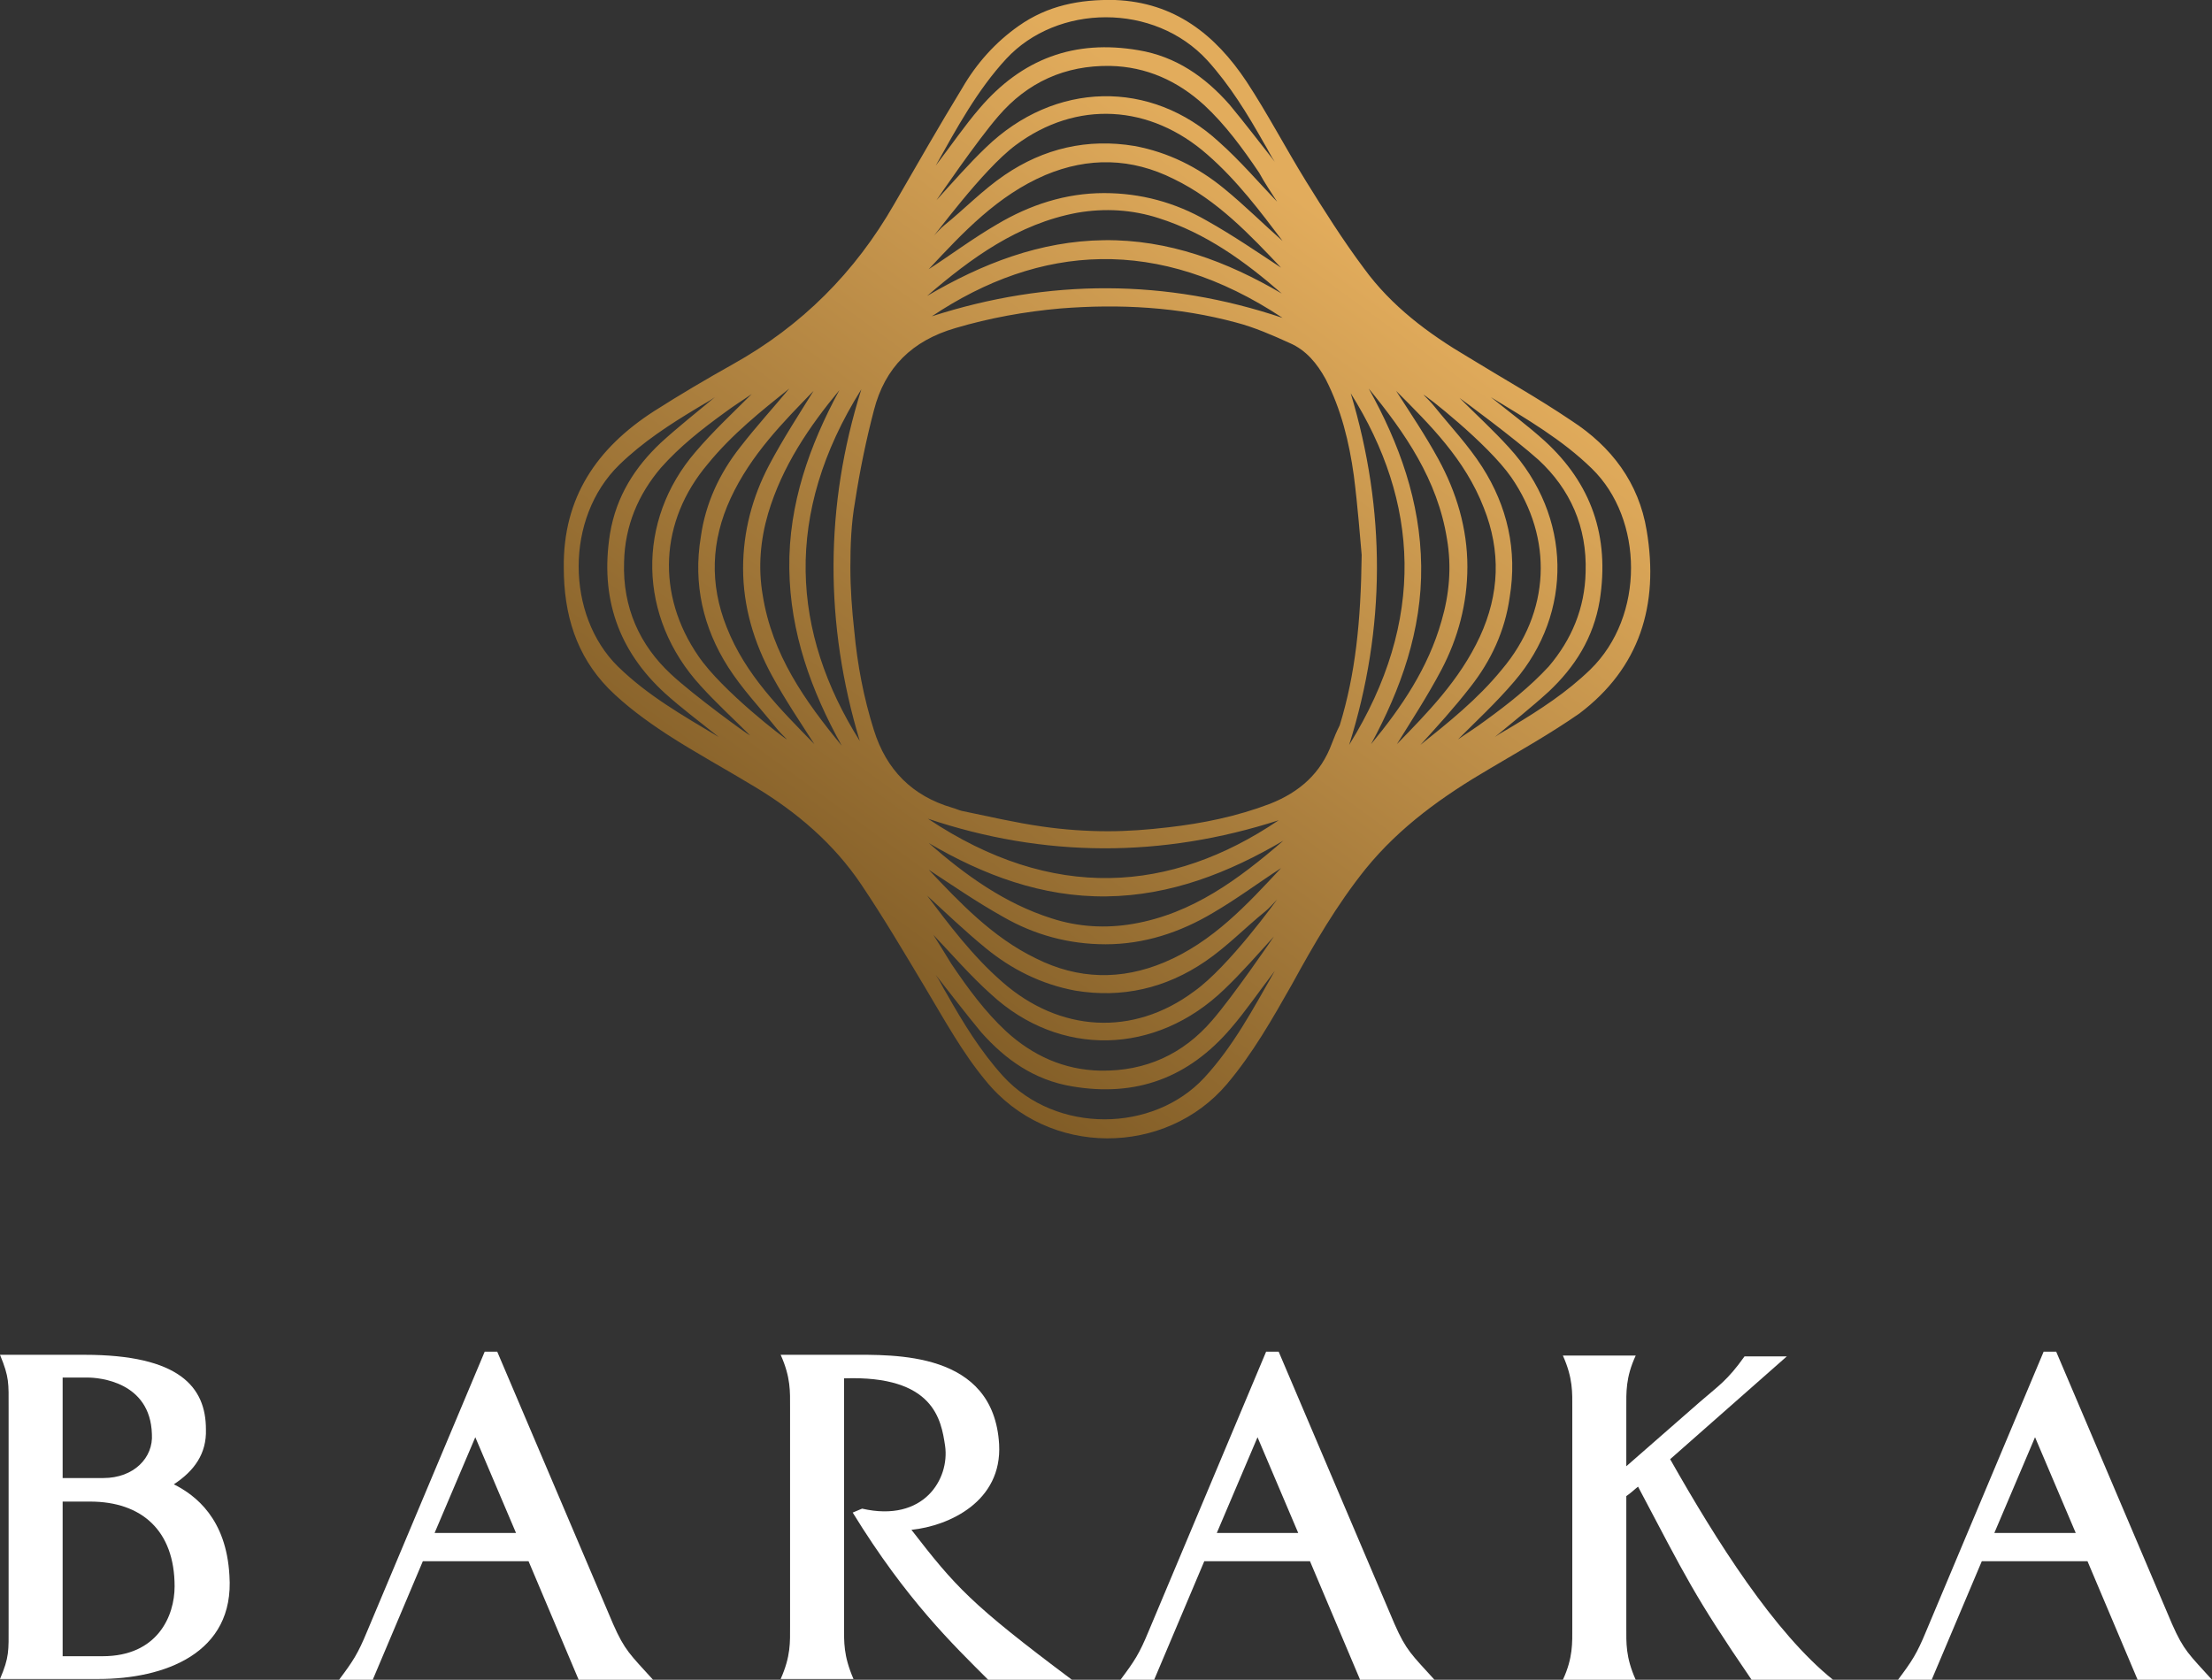
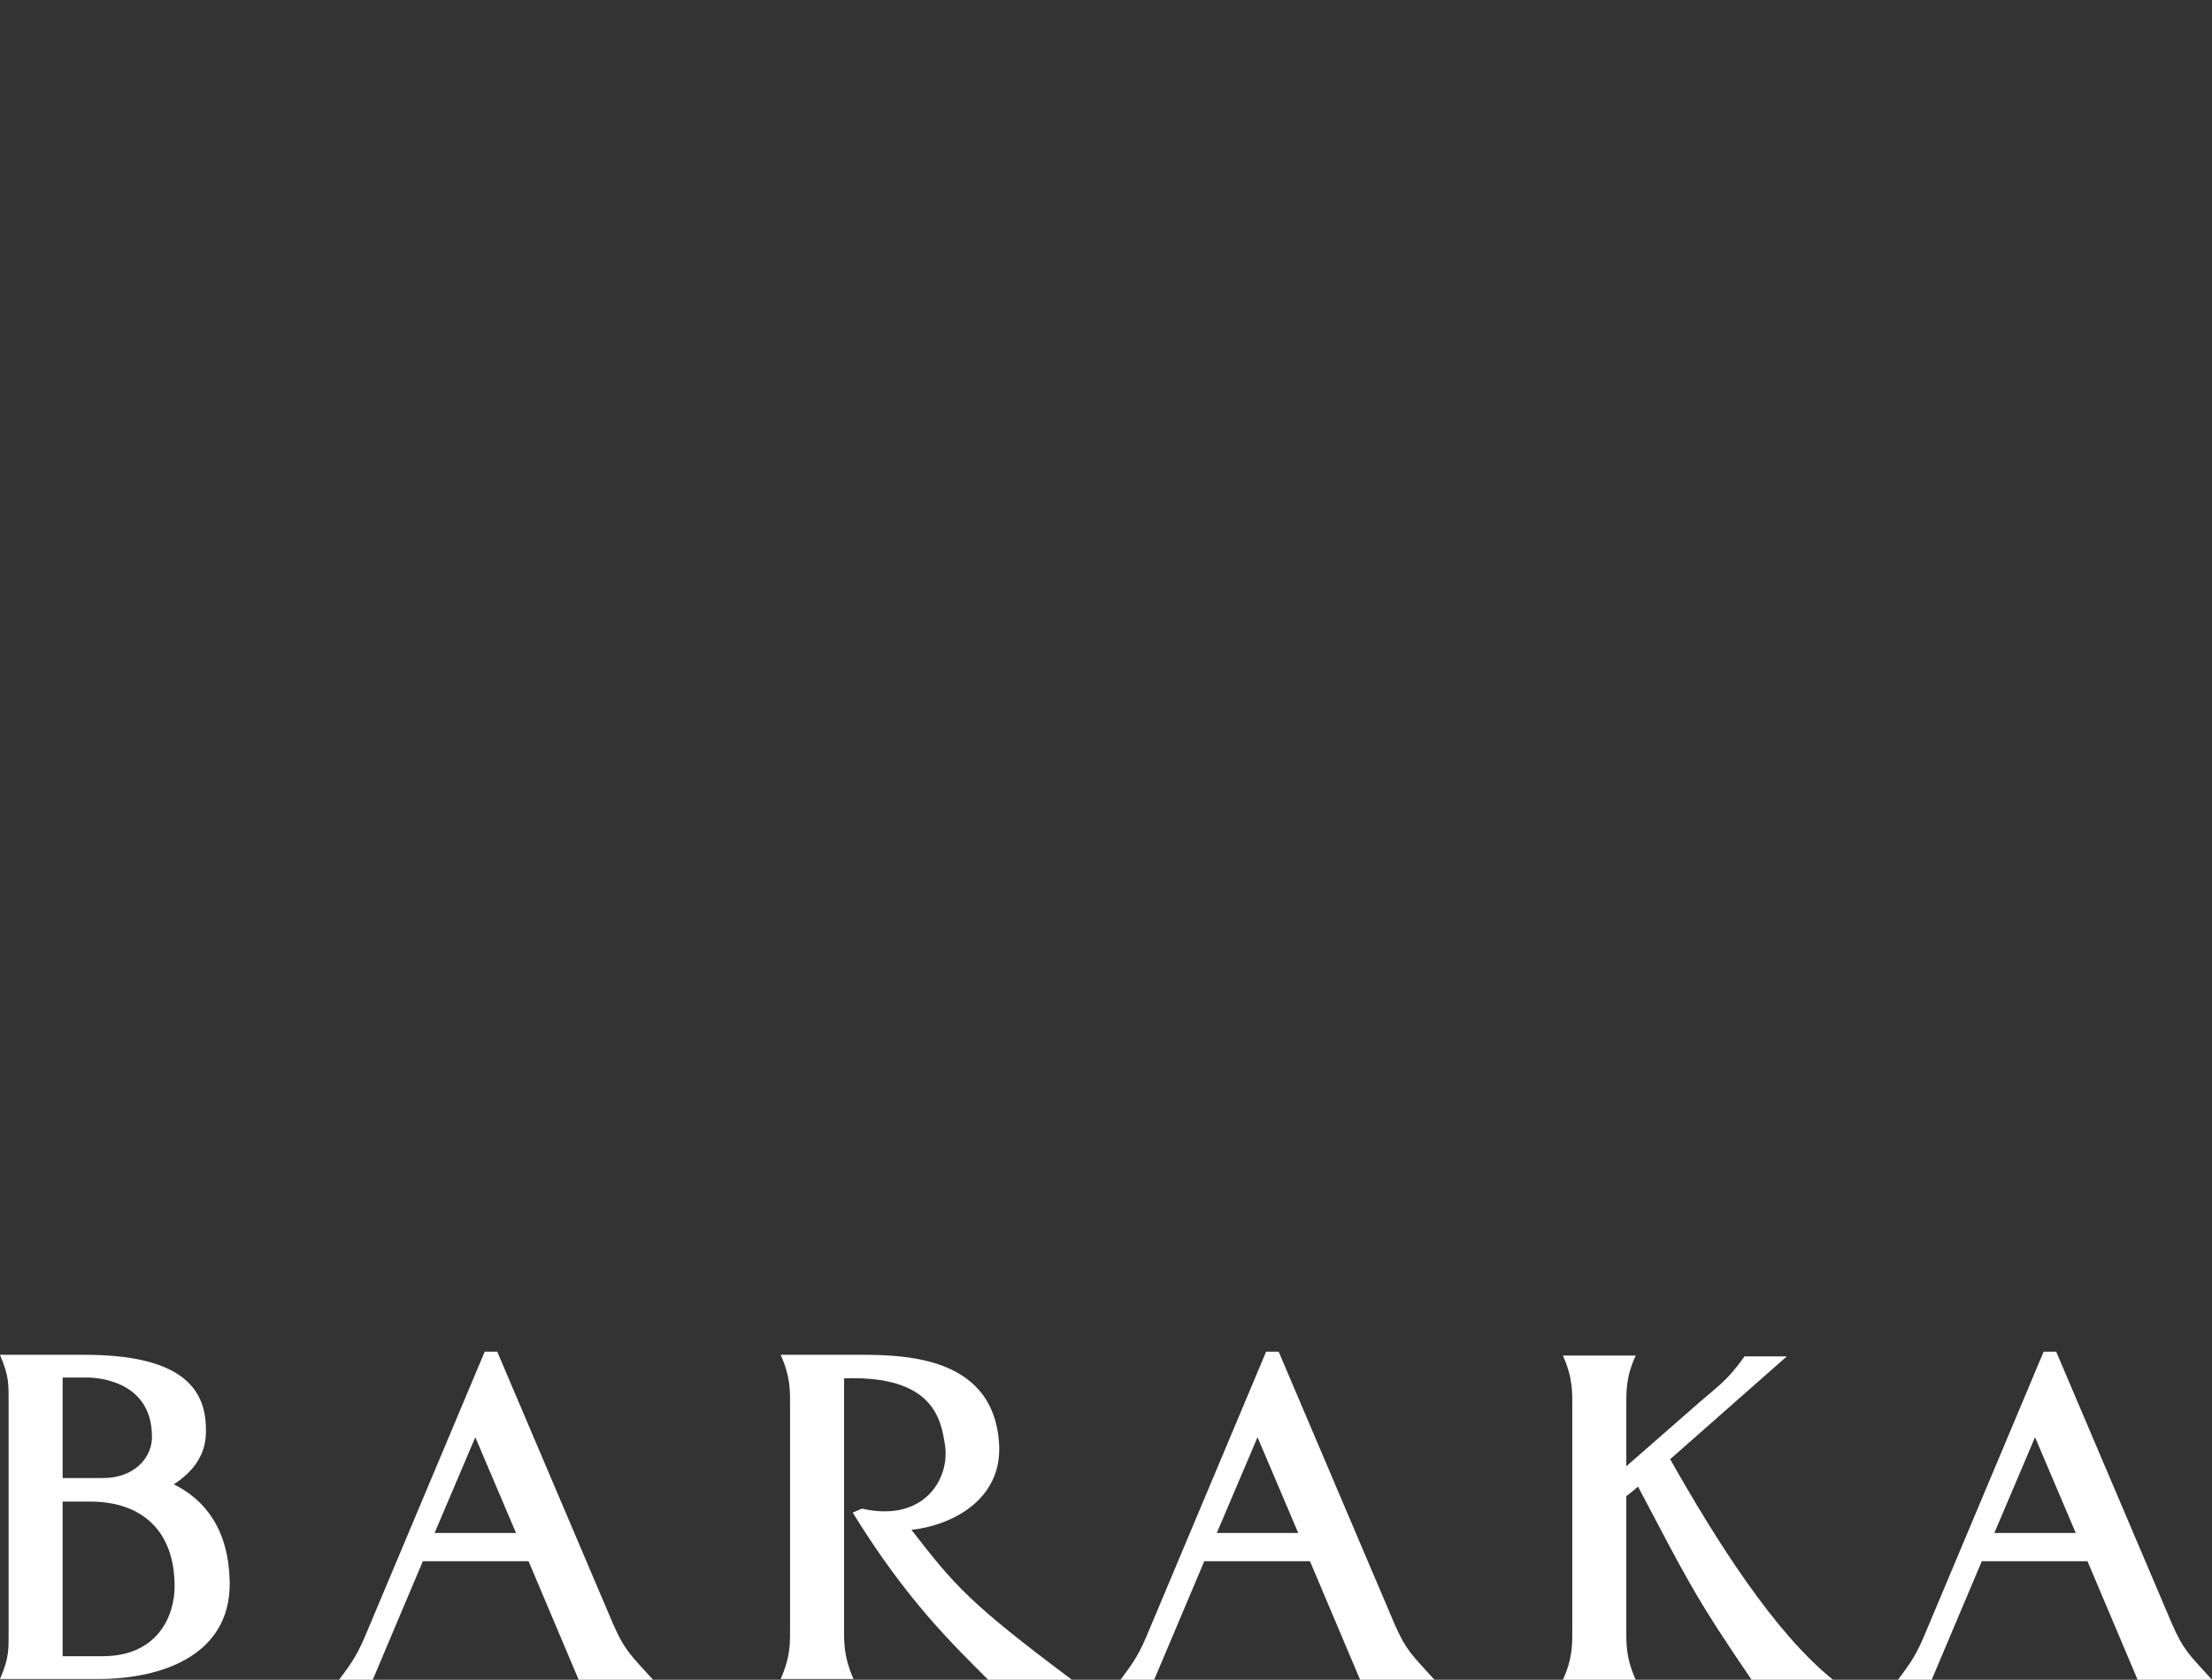
<svg xmlns="http://www.w3.org/2000/svg" width="158" height="120" viewBox="0 0 158 120" fill="none">
  <rect x="0" y="0" width="158" height="120" fill="#333333" stroke="none" />
  <g clip-path="url(#clip0_6023_4118)">
    <path d="M7.047 119.944H0C0.671 118.374 0.615 117.925 0.615 116.187V100.542C0.615 98.804 0.671 98.411 0 96.785H6.04C12.808 96.785 14.709 99.084 14.709 102.112C14.765 103.85 13.87 105.084 12.416 106.037C13.982 106.822 16.163 108.505 16.387 112.542C16.779 118.15 11.689 119.944 7.047 119.944ZM6.264 98.411H4.474V105.589H7.383C9.564 105.589 10.962 104.131 10.85 102.449C10.738 98.692 7.047 98.411 6.264 98.411ZM6.432 107.271H4.474V118.318H7.327C11.242 118.318 12.472 115.458 12.472 113.327C12.472 109.346 10.123 107.271 6.432 107.271Z" fill="white" />
    <path d="M41.333 120L37.754 111.532H30.203L26.624 120H24.219C25.226 118.654 25.561 118.149 26.232 116.523L34.622 96.56H35.516L43.794 116.018C44.633 117.925 45.024 118.205 46.646 120H41.333ZM33.95 102.673L31.042 109.514H36.859L33.95 102.673Z" fill="white" />
    <path d="M76.567 120H70.583C68.122 117.532 64.766 114.336 60.907 108.056L61.578 107.775C65.997 108.785 67.842 105.645 67.507 103.289C67.227 101.439 66.724 98.243 60.292 98.467V116.187C60.292 117.308 60.236 118.261 60.963 119.944H55.762C56.489 118.317 56.433 117.308 56.433 116.187V100.542C56.433 99.42 56.489 98.411 55.762 96.785H60.628C63.871 96.785 70.975 96.504 71.366 103.177C71.59 107.271 67.787 109.009 65.102 109.289C68.234 113.327 69.297 114.56 76.567 120Z" fill="white" />
    <path d="M97.15 120L93.57 111.532H86.02L82.44 120H80.035C81.042 118.654 81.377 118.149 82.049 116.523L90.438 96.56H91.333L99.61 116.018C100.449 117.925 100.841 118.205 102.463 120H97.15ZM89.823 102.673L86.914 109.514H92.731L89.823 102.673Z" fill="white" />
    <path d="M125.114 120C120.975 113.944 120.416 112.654 117.004 106.205C116.78 106.374 116.501 106.654 116.165 106.878V116.243C116.165 117.364 116.109 118.374 116.836 120H111.635C112.362 118.43 112.306 117.364 112.306 116.243V100.598C112.306 99.476 112.362 98.467 111.635 96.841H116.836C116.109 98.411 116.165 99.476 116.165 100.598V104.747L121.422 100.149C122.709 99.028 123.38 98.635 124.61 96.897H127.631L119.297 104.243C122.597 110.074 126.736 116.635 130.93 120H125.114Z" fill="white" />
    <path d="M152.687 120L149.107 111.532H141.557L137.977 120H135.572C136.579 118.654 136.915 118.149 137.586 116.523L145.975 96.56H146.87L155.147 116.018C155.986 117.925 156.378 118.205 158 120H152.687ZM145.36 102.673L142.452 109.514H148.268L145.36 102.673Z" fill="white" />
-     <path d="M117.621 37.906C117.061 34.486 115.104 31.906 112.251 30.056C109.846 28.43 107.33 27.028 104.869 25.514C102.016 23.831 99.388 21.869 97.43 19.177C95.92 17.159 94.578 15.028 93.291 12.953C91.837 10.598 90.551 8.131 89.041 5.831C86.804 2.467 83.895 0.168 79.645 -0C77.128 -0.056 74.835 0.392 72.765 1.85C71.088 3.028 69.745 4.542 68.738 6.28C67.061 9.028 65.495 11.775 63.873 14.579C61.076 19.458 57.273 23.271 52.351 26.018C50.45 27.084 48.548 28.205 46.702 29.383C42.62 32.018 40.215 35.551 40.27 40.542C40.27 43.906 41.165 46.822 43.458 49.177C44.689 50.411 46.143 51.476 47.597 52.43C49.667 53.775 51.848 54.953 53.973 56.243C56.937 58.037 59.566 60.28 61.524 63.196C63.145 65.607 64.6 68.075 66.11 70.598C67.452 72.841 68.738 75.196 70.416 77.215C74.891 82.71 83.28 82.598 87.642 77.439C89.488 75.252 90.886 72.785 92.285 70.317C93.851 67.458 95.473 64.654 97.542 62.075C100.003 59.046 103.079 56.859 106.435 54.897C108.616 53.607 110.797 52.373 112.811 50.972C117.117 47.719 118.515 43.233 117.621 37.906ZM71.871 4.205C75.506 0.28 82.441 0.168 86.244 4.317C87.866 6.112 89.097 8.131 90.271 10.205C90.551 10.654 90.775 11.159 91.054 11.551C89.992 10.205 88.929 8.803 87.81 7.458C86.076 5.495 84.007 4.037 81.323 3.588C76.736 2.803 72.989 4.205 69.969 7.738C68.906 8.972 67.955 10.373 66.837 11.832C68.347 9.14 69.801 6.448 71.871 4.205ZM91.222 14.411C89.936 13.065 88.593 11.495 87.083 10.149C82.217 5.663 75.338 5.775 70.416 10.542C69.186 11.719 68.067 13.009 66.893 14.299C67.005 14.13 69.801 10.037 71.311 8.299C73.381 5.888 76.065 4.654 79.309 4.71C81.882 4.766 84.119 5.775 86.021 7.514C87.531 8.916 88.761 10.598 89.936 12.336C90.327 13.065 90.831 13.794 91.222 14.411ZM72.542 10.373C76.904 7.121 82.162 7.458 86.244 11.046C88.37 12.897 90.047 15.14 91.614 17.215C90.271 16.037 88.929 14.691 87.419 13.458C85.573 11.944 83.448 10.878 81.043 10.43C77.687 9.869 74.555 10.598 71.759 12.504C70.193 13.57 68.906 14.916 67.452 16.093C67.172 16.317 66.893 16.654 66.613 16.934C66.669 16.99 70.137 12.168 72.542 10.373ZM74.667 12.504C77.743 11.215 80.819 11.271 83.839 12.785C86.971 14.299 89.32 16.822 91.502 19.121C89.88 18.056 88.09 16.822 86.188 15.757C83.951 14.467 81.49 13.794 78.862 13.794C76.121 13.794 73.548 14.635 71.199 16.037C69.466 17.046 67.9 18.224 66.334 19.233C68.794 16.598 71.255 13.962 74.667 12.504ZM91.614 22.71C83.28 19.906 74.891 19.906 66.557 22.598C74.275 17.439 82.721 16.822 91.614 22.71ZM76.96 15.196C78.918 14.86 80.875 14.972 82.777 15.588C86.132 16.654 88.929 18.673 91.558 20.972C87.642 18.673 83.448 17.102 78.862 17.159C74.275 17.215 70.137 18.841 66.222 21.14C69.354 18.448 72.709 15.981 76.96 15.196ZM44.13 47.607C40.438 43.962 40.326 37.009 44.242 33.196C45.919 31.57 47.821 30.336 49.779 29.159C50.226 28.878 50.673 28.654 51.065 28.373C49.779 29.439 48.436 30.504 47.206 31.626C45.36 33.364 44.018 35.439 43.57 38.131C42.843 42.729 44.185 46.486 47.485 49.514C48.66 50.579 49.946 51.532 51.344 52.654C48.716 51.084 46.255 49.682 44.13 47.607ZM47.933 48.168C45.696 46.093 44.465 43.402 44.577 40.149C44.633 37.57 45.584 35.327 47.206 33.42C48.548 31.906 50.114 30.673 51.736 29.495C52.407 28.99 53.134 28.542 53.694 28.149C52.407 29.439 50.953 30.785 49.667 32.299C45.472 37.177 45.528 44.075 50.058 49.009C51.177 50.243 52.407 51.364 53.582 52.542C53.414 52.486 49.555 49.682 47.933 48.168ZM49.89 46.878C46.87 42.504 47.094 37.233 50.562 33.14C52.295 31.009 54.421 29.327 56.378 27.757C55.26 29.102 54.029 30.448 52.855 31.962C51.4 33.813 50.394 35.944 50.058 38.355C49.499 41.719 50.226 44.859 52.016 47.663C53.022 49.233 54.253 50.523 55.427 51.981C55.651 52.261 55.931 52.542 56.21 52.822C56.098 52.822 51.568 49.346 49.89 46.878ZM51.904 44.803C50.673 41.719 50.785 38.635 52.183 35.607C53.638 32.467 55.987 30.112 58.112 27.925C57.105 29.551 55.931 31.346 54.924 33.252C53.749 35.495 53.078 37.962 53.078 40.598C53.078 43.346 53.861 45.925 55.148 48.28C56.098 50.018 57.161 51.589 58.168 53.159C55.763 50.691 53.246 48.224 51.904 44.803ZM54.477 42.504C54.141 40.542 54.309 38.579 54.868 36.673C55.875 33.308 57.776 30.504 59.958 27.869C57.832 31.794 56.322 36 56.378 40.598C56.434 45.196 57.944 49.346 60.125 53.271C57.497 50.075 55.148 46.766 54.477 42.504ZM61.524 27.813C58.895 36.168 58.895 44.579 61.412 52.934C56.546 45.196 55.931 36.729 61.524 27.813ZM86.021 76.99C82.385 80.916 75.45 81.028 71.647 76.878C70.025 75.084 68.794 73.065 67.62 70.99C67.34 70.542 67.117 70.037 66.837 69.645C67.9 70.99 68.962 72.392 70.081 73.738C71.815 75.701 73.884 77.159 76.569 77.607C81.155 78.392 84.902 76.99 87.922 73.458C88.985 72.224 89.936 70.822 91.054 69.364C89.488 72.112 88.09 74.747 86.021 76.99ZM66.669 66.785C67.955 68.13 69.298 69.701 70.808 71.046C75.674 75.532 82.553 75.42 87.475 70.654C88.705 69.476 89.824 68.187 90.998 66.897C90.886 67.065 88.09 71.159 86.58 72.897C84.51 75.308 81.826 76.542 78.582 76.486C76.009 76.43 73.772 75.42 71.871 73.682C70.36 72.28 69.13 70.598 67.955 68.859C67.508 68.131 67.061 67.402 66.669 66.785ZM85.293 70.822C80.931 74.075 75.674 73.738 71.591 70.149C69.466 68.299 67.788 66.056 66.222 63.981C67.508 65.159 68.906 66.504 70.416 67.738C72.262 69.252 74.387 70.317 76.792 70.766C80.148 71.327 83.28 70.598 86.076 68.691C87.642 67.626 88.929 66.28 90.383 65.103C90.663 64.878 90.942 64.542 91.222 64.261C91.222 64.261 87.754 69.084 85.293 70.822ZM83.168 68.747C80.092 70.037 77.016 69.981 73.996 68.467C70.864 66.953 68.515 64.43 66.334 62.131C67.955 63.196 69.745 64.43 71.647 65.495C73.884 66.785 76.345 67.458 78.974 67.458C81.714 67.458 84.287 66.617 86.636 65.215C88.37 64.205 89.936 63.028 91.502 62.018C89.097 64.598 86.636 67.289 83.168 68.747ZM66.278 58.486C74.611 61.289 83 61.289 91.334 58.598C83.616 63.813 75.17 64.43 66.278 58.486ZM80.931 66C78.974 66.336 77.016 66.224 75.114 65.607C71.759 64.542 68.962 62.523 66.334 60.224C70.249 62.523 74.443 64.093 79.029 64.037C83.616 63.981 87.754 62.355 91.669 60.056C88.481 62.803 85.182 65.271 80.931 66ZM95.137 53.102C94.354 55.233 92.844 56.579 90.719 57.42C88.37 58.318 85.909 58.822 83.448 59.102C81.994 59.271 80.595 59.383 79.141 59.383C77.575 59.383 76.009 59.271 74.443 59.046C72.486 58.766 70.584 58.318 68.683 57.925C68.459 57.869 68.235 57.757 68.011 57.701C65.159 56.859 63.313 55.009 62.418 52.149C61.691 49.85 61.244 47.495 61.02 45.084C60.852 43.57 60.741 42.056 60.741 40.542C60.741 38.972 60.797 37.402 61.076 35.831C61.412 33.645 61.859 31.458 62.418 29.327C63.202 26.243 65.159 24.336 68.235 23.439C70.696 22.71 73.213 22.261 75.73 22.037C79.98 21.701 84.175 21.925 88.314 23.046C89.6 23.383 90.886 23.944 92.117 24.504C93.291 25.009 94.074 25.962 94.69 27.084C95.808 29.271 96.368 31.57 96.703 33.981C96.983 36.168 97.15 38.411 97.262 39.645C97.206 44.411 96.815 48.168 95.696 51.813C95.473 52.261 95.305 52.654 95.137 53.102ZM96.368 53.215C98.996 44.859 98.996 36.448 96.479 28.093C101.345 35.831 101.904 44.299 96.368 53.215ZM97.933 53.159C100.059 49.233 101.569 45.028 101.513 40.43C101.457 35.831 99.947 31.682 97.766 27.757C100.338 30.897 102.687 34.261 103.359 38.523C103.694 40.486 103.526 42.448 102.967 44.355C102.016 47.719 100.115 50.523 97.933 53.159ZM99.779 53.159C100.786 51.532 101.96 49.738 102.967 47.831C104.142 45.589 104.813 43.121 104.813 40.486C104.813 37.738 104.03 35.159 102.743 32.803C101.793 31.065 100.73 29.495 99.723 27.925C102.128 30.336 104.645 32.803 105.987 36.28C107.218 39.364 107.106 42.448 105.708 45.476C104.253 48.617 101.904 50.972 99.779 53.159ZM105.037 49.065C106.491 47.215 107.497 45.084 107.833 42.673C108.392 39.308 107.665 36.168 105.875 33.364C104.869 31.794 103.638 30.504 102.464 29.046C102.24 28.766 101.96 28.486 101.681 28.205C101.737 28.149 106.267 31.682 107.945 34.093C110.965 38.467 110.741 43.738 107.274 47.831C105.54 49.962 103.415 51.645 101.457 53.215C102.632 51.925 103.862 50.579 105.037 49.065ZM106.099 51.476C105.428 51.981 104.701 52.43 104.142 52.822C105.428 51.532 106.882 50.187 108.169 48.673C112.363 43.794 112.307 36.897 107.777 31.962C106.658 30.729 105.428 29.607 104.253 28.43C104.421 28.542 108.224 31.346 109.902 32.859C112.14 34.934 113.37 37.626 113.258 40.878C113.202 43.458 112.251 45.701 110.629 47.607C109.287 49.065 107.721 50.299 106.099 51.476ZM113.594 47.831C111.916 49.458 110.014 50.691 108.057 51.869C107.609 52.149 107.162 52.373 106.77 52.654C108.057 51.589 109.399 50.523 110.629 49.402C112.475 47.663 113.817 45.589 114.265 42.897C114.992 38.299 113.65 34.542 110.35 31.514C109.175 30.448 107.889 29.495 106.491 28.373C109.063 29.944 111.58 31.402 113.706 33.476C117.397 37.065 117.509 44.018 113.594 47.831Z" fill="url(#paint0_linear_6023_4118)" />
  </g>
  <defs>
    <linearGradient id="paint0_linear_6023_4118" x1="96.356" y1="16.727" x2="55.406" y2="72.859" gradientUnits="userSpaceOnUse">
      <stop stop-color="#E2AC5C" />
      <stop offset="1" stop-color="#795622" />
    </linearGradient>
    <clipPath id="clip0_6023_4118">
      <rect width="158" height="120" fill="white" />
    </clipPath>
  </defs>
</svg>